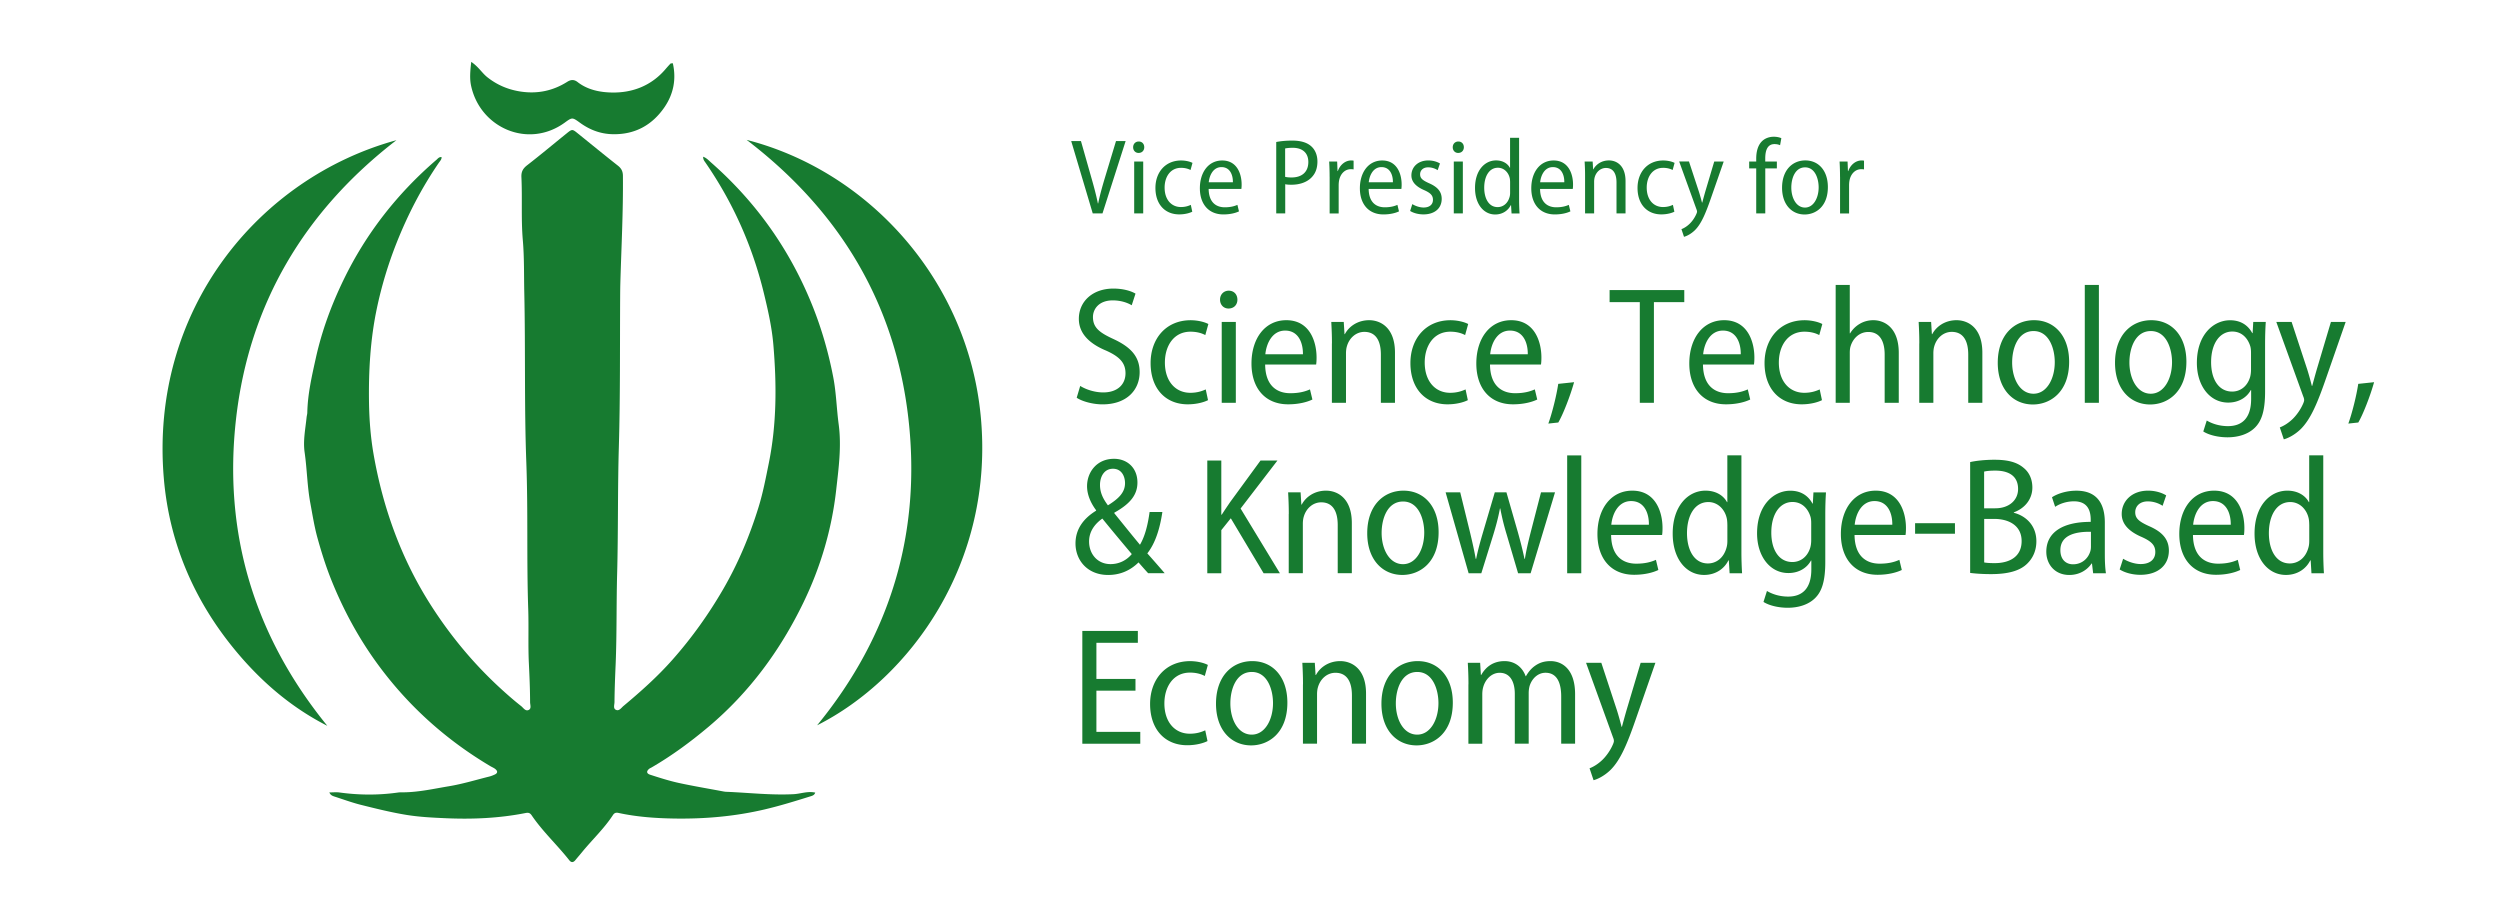
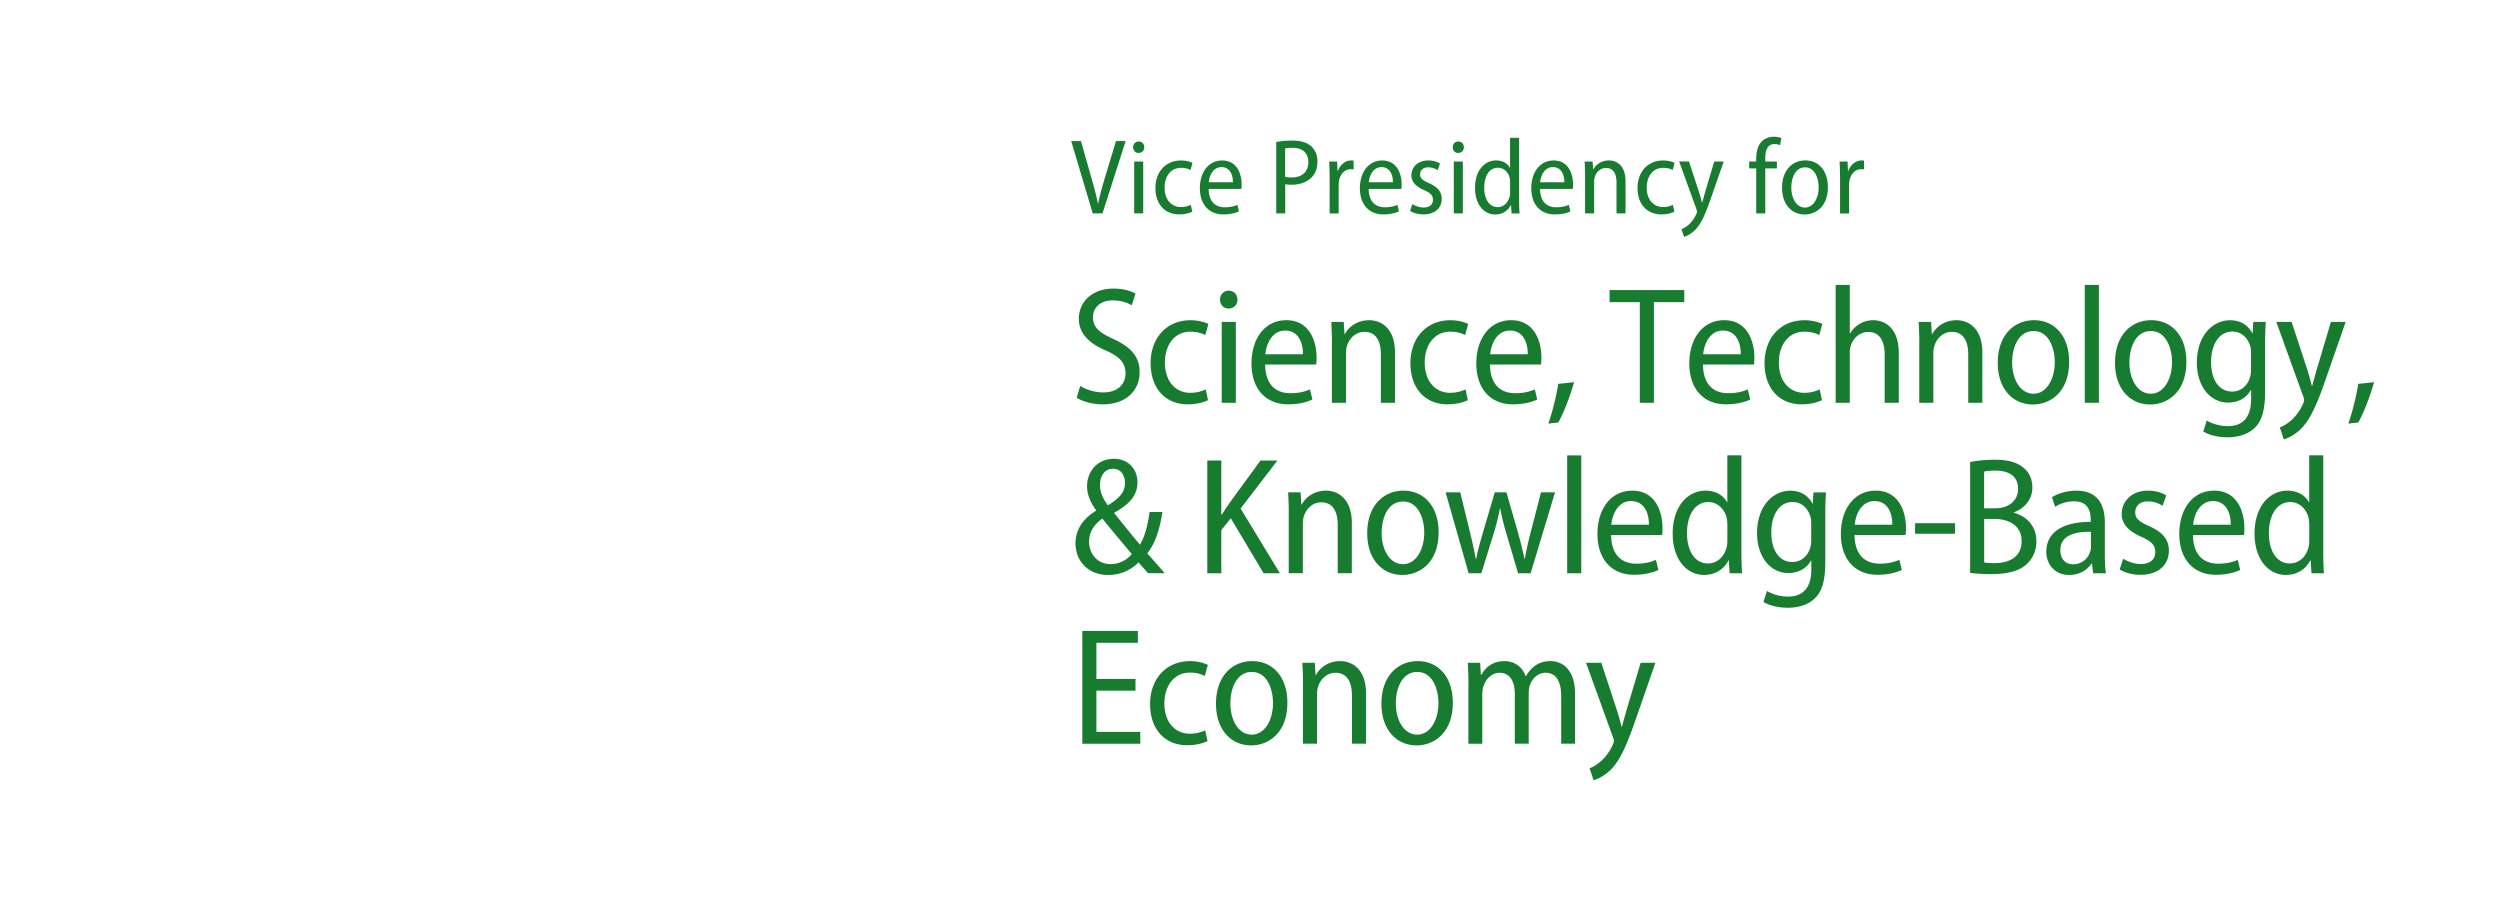
<svg xmlns="http://www.w3.org/2000/svg" viewBox="0 0 792 288.01" style="enable-background:new 0 0 792 288.01" xml:space="preserve">
  <style>.st0{fill:#177b30}</style>
  <g id="Layer_3_xA0_Image_1_">
-     <path class="st0" d="M251.33 251.6c-7.12.36-14.2-.48-21.29-.76-.29-.01-.59-.06-.88-.11-4.72-.89-9.46-1.68-14.15-2.7-3.05-.67-6.04-1.63-9.02-2.59-1.22-.39-1.26-1.14-.29-1.91.23-.18.52-.28.77-.43 6.41-3.73 12.33-8.09 18.01-12.87 12.97-10.93 22.75-24.27 30.06-39.38 5.44-11.24 8.97-23.21 10.36-35.61.77-6.87 1.73-13.8.79-20.83-.66-4.94-.77-9.98-1.71-14.87-1.47-7.67-3.62-15.19-6.52-22.47-7.08-17.75-17.8-32.95-32.19-45.59-.75-.66-1.43-1.44-2.51-1.83-.03.9.38 1.36.7 1.82 8.68 12.57 14.81 26.26 18.45 41.08 1.35 5.51 2.61 11.06 3.09 16.68 1.06 12.55 1.08 25.06-1.45 37.53-.95 4.69-1.85 9.42-3.26 13.96-2.78 8.98-6.4 17.66-11.14 25.85-4.65 8.03-10 15.53-16.16 22.48-4.72 5.33-10.02 10.05-15.47 14.6-.69.57-1.4 1.76-2.46 1.19-.86-.46-.39-1.61-.39-2.45.03-4.03.2-8.05.37-12.07.39-9.53.21-19.08.47-28.62.36-13.37.15-26.75.54-40.13.47-16.13.31-32.28.42-48.43.01-1.08.02-2.16.05-3.25.32-11.4.93-22.79.82-34.2-.01-1.43-.5-2.36-1.61-3.23-4.26-3.35-8.45-6.79-12.67-10.19-1.77-1.43-1.78-1.44-3.65.07-4.14 3.34-8.22 6.76-12.43 10.02-1.32 1.02-1.88 2.07-1.8 3.72.32 6.67-.13 13.35.45 20.04.47 5.47.34 11 .46 16.51.4 17.99-.02 35.99.65 53.99.57 15.43.07 30.89.6 46.33.19 5.7-.07 11.43.2 17.12.2 4.12.38 8.24.39 12.37 0 .83.48 1.98-.38 2.44-1.08.58-1.75-.65-2.46-1.2-2.02-1.58-3.95-3.26-5.85-4.98-8.74-7.91-16.23-16.84-22.6-26.76-9.46-14.74-15.28-30.86-18.28-47.97-.94-5.36-1.37-10.88-1.46-16.4-.15-10.05.41-20.03 2.48-29.84a128.03 128.03 0 0 1 6.25-20.76c3.57-9 7.97-17.49 13.44-25.47.36-.52.87-1 .82-1.74-.81-.07-1.17.47-1.58.83C125.9 61.27 116 73.89 108.87 88.6c-3.85 7.93-6.89 16.15-8.81 24.8-1.27 5.74-2.59 11.44-2.71 17.35-.01.48-.17.96-.22 1.45-.38 3.71-1.16 7.43-.62 11.14.77 5.33.81 10.72 1.8 16.04.68 3.65 1.26 7.37 2.23 10.91 1.27 4.59 2.7 9.17 4.5 13.63 3.81 9.44 8.63 18.33 14.63 26.52 9.65 13.18 21.61 23.94 35.71 32.3.51.3 1.08.52 1.53.89.83.67.79 1.32-.23 1.77-.54.24-1.09.47-1.66.61-4.27 1.06-8.47 2.36-12.84 3.08-4.74.79-9.44 1.86-14.28 1.92-.59.01-1.19-.03-1.78.06-6.19.88-12.37.84-18.56-.01-1.02-.14-2.08-.02-3.22-.02.36.88 1.01 1.11 1.65 1.32 2.79.9 5.56 1.92 8.4 2.63 4.76 1.19 9.53 2.38 14.37 3.17 4.07.66 8.23.87 12.36 1.05 8.49.38 16.95.02 25.31-1.63.85-.17 1.42-.14 1.99.7 3.49 5.15 8.1 9.38 11.93 14.25.64.81 1.31.73 1.94-.06.68-.84 1.4-1.65 2.08-2.49 3.23-3.96 7.01-7.47 9.81-11.77.46-.7.98-.84 1.74-.68 5.79 1.26 11.68 1.68 17.59 1.78 9.68.16 19.23-.66 28.7-2.88 4.98-1.17 9.83-2.68 14.69-4.2.52-.16 1.12-.37 1.37-1.13-2.38-.55-4.63.39-6.94.5z" />
-     <path class="st0" d="M310.67 131.55c-4.21-42.84-35.46-77.32-74.14-87.24 29.61 22.61 47.11 51.98 51.25 88.27 4.12 36.12-5.64 68.79-28.92 97.2 29.25-14.74 56.41-51.45 51.81-98.23zM74.8 132.52c4.16-36.26 21.66-65.66 50.79-88.11-43.6 11.94-78.22 53.72-73.69 107.12 1.77 20.92 9.96 39.6 23.64 55.69 7.91 9.31 17.13 17.11 28.16 22.72-23.27-28.55-33.05-61.27-28.9-97.42zM178.88 38.87c2.43-1.76 2.4-1.76 4.96.09 3.02 2.17 6.37 3.45 10.13 3.55 7.09.19 12.6-2.81 16.54-8.55 2.87-4.2 3.78-8.89 2.64-13.93-.4.06-.66.03-.76.14a43.5 43.5 0 0 0-1.57 1.75c-4.46 5.22-10.41 7.52-17.01 7.39-3.71-.07-7.66-.83-10.84-3.32-1.05-.82-2.08-.82-3.25-.08-4.47 2.83-9.35 3.88-14.62 3.12-3.98-.58-7.52-2.04-10.71-4.56-1.7-1.35-2.77-3.29-5.1-4.87-.33 2.88-.54 5.25-.06 7.52 2.83 13.36 18.07 20.12 29.65 11.75z" />
-   </g>
+     </g>
  <g id="Layer_6_xA0_Image_1_">
    <path class="st0" d="m346.18 67.61-6.82-22.91h3.09l3.16 11.13c.85 2.94 1.65 5.88 2.2 8.62h.09c.55-2.74 1.4-5.71 2.28-8.62l3.37-11.14h3.05l-7.33 22.91h-3.09zM362.5 46.64c0 1.02-.68 1.81-1.81 1.81-1.01 0-1.72-.79-1.71-1.81 0-1.03.73-1.81 1.76-1.81 1.07-.01 1.76.77 1.76 1.81zm-3.19 20.97V51.17h2.86v16.44h-2.86zM377.71 67.07c-.72.37-2.22.85-4.12.85-4.55 0-7.55-3.23-7.55-8.38 0-4.96 3.14-8.7 8.14-8.7 1.5 0 2.9.38 3.6.77l-.62 2.25c-.62-.33-1.6-.69-3.01-.69-3.41 0-5.21 2.91-5.2 6.27 0 3.82 2.16 6.15 5.17 6.15 1.38 0 2.36-.34 3.13-.69l.46 2.17zM382.9 59.84c.05 4.34 2.44 5.83 5.11 5.83 1.84 0 3.04-.35 4-.77l.5 2.06c-1.01.49-2.71.97-4.93.97-4.72 0-7.46-3.32-7.46-8.28 0-5.09 2.73-8.81 7.08-8.81 4.76 0 6.15 4.36 6.15 7.59 0 .63-.03 1.08-.09 1.42H382.9zm7.68-2.09c.04-2.31-.9-4.81-3.62-4.81-2.66 0-3.82 2.68-4.03 4.81h7.65zM404.29 44.99c1.31-.26 2.99-.45 5.13-.45 2.67 0 4.7.62 6.02 1.84 1.2 1.09 1.92 2.76 1.92 4.78 0 2.08-.59 3.65-1.66 4.83-1.48 1.69-3.89 2.53-6.52 2.53-.76 0-1.44-.02-2.02-.16v9.25h-2.85V44.99zm2.85 11.03c.55.15 1.22.2 2.03.2 3.28 0 5.31-1.74 5.31-4.9 0-2.83-1.8-4.5-4.95-4.5-1.09 0-1.92.11-2.4.21v8.99zM421.22 56.03c0-1.77-.06-3.42-.14-4.86h2.53l.12 3.03h.1c.7-2.01 2.38-3.37 4.24-3.37.3 0 .51.02.75.07v2.77c-.26-.05-.52-.07-.87-.07-1.97 0-3.39 1.57-3.75 3.71-.07.42-.11.92-.11 1.43v8.88h-2.86V56.03zM433.59 59.84c.05 4.34 2.44 5.83 5.11 5.83 1.84 0 3.04-.35 4-.77l.5 2.06c-1.01.49-2.71.97-4.93.97-4.72 0-7.46-3.32-7.46-8.28 0-5.09 2.74-8.81 7.08-8.81 4.76 0 6.15 4.36 6.15 7.59 0 .63-.03 1.08-.09 1.42h-10.36zm7.68-2.09c.04-2.31-.9-4.81-3.62-4.81-2.66 0-3.82 2.68-4.03 4.81h7.65zM447.42 64.66c.81.51 2.21 1.08 3.57 1.08 1.97 0 2.97-1.02 2.97-2.43 0-1.38-.75-2.17-2.77-3.07-2.72-1.17-4.06-2.73-4.06-4.67 0-2.66 2.1-4.74 5.35-4.74 1.56 0 2.85.44 3.7.96l-.73 2.12c-.63-.41-1.68-.9-3.02-.9-1.66 0-2.54 1.02-2.54 2.21 0 1.28.8 1.9 2.8 2.81 2.55 1.11 4.04 2.56 4.04 4.96 0 3.03-2.26 4.93-5.79 4.93-1.62 0-3.19-.44-4.21-1.09l.69-2.17zM463.75 46.64c0 1.02-.68 1.81-1.81 1.81-1.01 0-1.72-.79-1.71-1.81 0-1.03.73-1.81 1.76-1.81 1.07-.01 1.76.77 1.76 1.81zm-3.19 20.97V51.17h2.87v16.44h-2.87zM481.25 43.66v19.81c0 1.35.07 3.07.14 4.15h-2.53L478.7 65h-.09c-.8 1.64-2.54 2.95-4.94 2.95-3.62 0-6.38-3.26-6.38-8.38-.02-5.6 3.1-8.75 6.66-8.75 2.13 0 3.66.99 4.37 2.33h.07v-9.5h2.86zm-2.85 14.07c0-.38-.03-.84-.1-1.22-.37-1.83-1.8-3.37-3.76-3.37-2.82 0-4.34 2.81-4.34 6.32 0 3.38 1.43 6.15 4.25 6.15 1.64 0 3.25-1.07 3.82-3.35.1-.37.13-.78.13-1.23v-3.3zM487.89 59.84c.05 4.34 2.44 5.83 5.11 5.83 1.84 0 3.04-.35 4-.77l.5 2.06c-1.01.49-2.71.97-4.93.97-4.72 0-7.46-3.32-7.46-8.28 0-5.09 2.74-8.81 7.08-8.81 4.76 0 6.15 4.36 6.15 7.59 0 .63-.03 1.08-.09 1.42h-10.36zm7.68-2.09c.04-2.31-.9-4.81-3.62-4.81-2.66 0-3.82 2.68-4.03 4.81h7.65zM502.15 55.55c0-1.78-.07-3.03-.14-4.38h2.54l.15 2.48h.08c.78-1.48 2.51-2.83 4.94-2.83 2.26 0 5.25 1.45 5.25 6.6V67.6h-2.86v-9.8c0-2.45-.81-4.59-3.35-4.59-1.7 0-3.09 1.25-3.56 2.95-.11.38-.18.9-.18 1.41v10.04h-2.87V55.55zM530.44 67.07c-.72.37-2.22.85-4.12.85-4.55 0-7.55-3.23-7.55-8.38 0-4.96 3.14-8.7 8.14-8.7 1.5 0 2.9.38 3.6.77l-.62 2.25c-.62-.33-1.6-.69-3.01-.69-3.41 0-5.21 2.91-5.2 6.27 0 3.82 2.16 6.15 5.17 6.15 1.38 0 2.36-.34 3.13-.69l.46 2.17zM535.07 51.17l3.17 9.64c.36 1.14.69 2.37.95 3.37h.08c.26-.96.6-2.21.94-3.41l2.86-9.6h3l-3.96 11.36c-1.8 5.2-3.16 8.41-5.17 10.4-1.38 1.34-2.77 1.92-3.45 2.09l-.81-2.42c.76-.29 1.68-.83 2.53-1.64.77-.72 1.63-1.86 2.19-3.16.15-.34.22-.55.22-.75 0-.18-.04-.41-.17-.72l-5.49-15.17h3.11zM556.37 67.61V53.35h-2.23v-2.18h2.23v-.86c0-2.15.46-4.17 1.77-5.51 1.07-1.08 2.52-1.48 3.78-1.48 1.03 0 1.86.21 2.41.46l-.4 2.22c-.42-.18-.96-.35-1.77-.35-2.33 0-2.93 2.17-2.93 4.58v.94h3.68v2.18h-3.67v14.26h-2.87zM579.07 59.27c0 6.17-3.84 8.68-7.37 8.68-4 0-7.14-3.08-7.14-8.47 0-5.65 3.34-8.66 7.37-8.66 4.2.01 7.14 3.23 7.14 8.45zm-11.58.14c0 3.34 1.59 6.35 4.34 6.35 2.68 0 4.32-3.03 4.32-6.41 0-2.7-1.12-6.33-4.3-6.33-3.16 0-4.36 3.45-4.36 6.39zM582.92 56.03c0-1.77-.06-3.42-.14-4.86h2.53l.12 3.03h.1c.7-2.01 2.38-3.37 4.24-3.37.3 0 .51.02.75.07v2.77c-.26-.05-.52-.07-.87-.07-1.97 0-3.39 1.57-3.75 3.71-.07.42-.11.92-.11 1.43v8.88h-2.86V56.03zM342.21 122.26c1.8 1.13 4.56 2.06 7.31 2.06 4.42 0 7.04-2.46 7.04-6.08 0-3.31-1.93-5.28-6.15-7.17-4.92-2.04-8.63-5.18-8.63-10.06 0-5.51 4.37-9.59 10.94-9.59 3.2 0 5.67.8 7.01 1.6l-1.2 3.69c-1.07-.66-3.19-1.55-6-1.55-4.48 0-6.28 2.83-6.28 5.27 0 3.38 2.08 4.95 6.55 7 5.53 2.58 8.24 5.6 8.24 10.45 0 5.69-4.12 10.22-11.75 10.22-3.15 0-6.56-.97-8.19-2.1l1.11-3.74zM382.7 126.77c-1.13.58-3.46 1.32-6.42 1.32-7.09 0-11.77-5.04-11.77-13.07 0-7.74 4.89-13.57 12.68-13.57 2.34 0 4.51.6 5.62 1.2l-.97 3.5c-.96-.51-2.49-1.07-4.69-1.07-5.32 0-8.11 4.53-8.11 9.77 0 5.95 3.36 9.59 8.06 9.59 2.16 0 3.69-.53 4.88-1.07l.72 3.4zM392.01 94.92c.01 1.59-1.06 2.82-2.83 2.82-1.58 0-2.68-1.23-2.67-2.82-.01-1.6 1.15-2.83 2.75-2.83 1.67 0 2.74 1.2 2.75 2.83zm-4.97 32.69v-25.63h4.47v25.63h-4.47zM400.8 115.49c.07 6.77 3.8 9.08 7.96 9.08 2.87 0 4.74-.55 6.24-1.21l.77 3.21c-1.57.76-4.22 1.52-7.68 1.52-7.35 0-11.62-5.18-11.62-12.92 0-7.93 4.26-13.73 11.04-13.73 7.43 0 9.58 6.79 9.58 11.83 0 .99-.05 1.68-.14 2.22H400.8zm11.97-3.25c.05-3.6-1.4-7.51-5.64-7.51-4.14 0-5.96 4.18-6.27 7.51h11.91zM421.96 108.81c0-2.78-.1-4.73-.21-6.83h3.95l.24 3.87h.12c1.21-2.31 3.92-4.41 7.69-4.41 3.53 0 8.18 2.27 8.18 10.29v15.87h-4.47v-15.3c0-3.82-1.27-7.16-5.22-7.16-2.66 0-4.81 1.95-5.55 4.6-.18.59-.28 1.4-.28 2.2v15.66h-4.47v-18.79zM465.01 126.77c-1.13.58-3.46 1.32-6.42 1.32-7.09 0-11.77-5.04-11.77-13.07 0-7.74 4.89-13.57 12.68-13.57 2.34 0 4.51.6 5.62 1.2l-.97 3.5c-.96-.51-2.49-1.07-4.69-1.07-5.32 0-8.11 4.53-8.11 9.77 0 5.95 3.36 9.59 8.06 9.59 2.16 0 3.69-.53 4.88-1.07l.72 3.4zM472.03 115.49c.07 6.77 3.8 9.08 7.96 9.08 2.87 0 4.74-.55 6.24-1.21l.77 3.21c-1.57.76-4.22 1.52-7.68 1.52-7.35 0-11.62-5.18-11.62-12.92 0-7.93 4.26-13.73 11.04-13.73 7.43 0 9.58 6.79 9.58 11.83 0 .99-.05 1.68-.14 2.22h-16.15zm11.97-3.25c.05-3.6-1.4-7.51-5.64-7.51-4.14 0-5.96 4.18-6.27 7.51H484zM490.51 134.19c1.15-3.14 2.58-8.78 3.14-12.58l5.02-.53c-1.24 4.45-3.54 10.31-5.01 12.77l-3.15.34zM519.5 95.72h-9.58v-3.83h23.66v3.83h-9.62v31.89h-4.47V95.72zM539.5 115.49c.07 6.77 3.8 9.08 7.96 9.08 2.87 0 4.74-.55 6.24-1.21l.77 3.21c-1.57.76-4.22 1.52-7.68 1.52-7.35 0-11.62-5.18-11.62-12.92 0-7.93 4.26-13.73 11.04-13.73 7.43 0 9.58 6.79 9.58 11.83 0 .99-.05 1.68-.14 2.22H539.5zm11.97-3.25c.05-3.6-1.4-7.51-5.64-7.51-4.14 0-5.96 4.18-6.27 7.51h11.91zM577.2 126.77c-1.13.58-3.46 1.32-6.42 1.32-7.09 0-11.77-5.04-11.77-13.07 0-7.74 4.89-13.57 12.68-13.57 2.34 0 4.51.6 5.62 1.2l-.97 3.5c-.96-.51-2.49-1.07-4.69-1.07-5.32 0-8.11 4.53-8.11 9.77 0 5.95 3.36 9.59 8.06 9.59 2.16 0 3.69-.53 4.88-1.07l.72 3.4zM581.54 90.27h4.47v15.33h.11a8.563 8.563 0 0 1 3-2.98c1.23-.74 2.69-1.18 4.36-1.18 3.4 0 8.05 2.24 8.05 10.38v15.79h-4.47v-15.29c0-3.84-1.3-7.15-5.19-7.15-2.7 0-4.78 1.9-5.59 4.48-.2.62-.27 1.34-.27 2.13v15.82h-4.47V90.27zM608.04 108.81c0-2.78-.1-4.73-.21-6.83h3.95l.24 3.87h.12c1.21-2.31 3.92-4.41 7.69-4.41 3.53 0 8.18 2.27 8.18 10.29v15.87h-4.47v-15.3c0-3.82-1.27-7.16-5.22-7.16-2.66 0-4.81 1.95-5.55 4.6-.18.59-.28 1.4-.28 2.2v15.66h-4.47v-18.79zM655.5 114.61c0 9.62-5.99 13.53-11.48 13.53-6.24 0-11.13-4.8-11.13-13.2 0-8.81 5.21-13.5 11.49-13.5 6.54.01 11.12 5.04 11.12 13.17zm-18.05.22c0 5.21 2.48 9.9 6.77 9.9 4.18 0 6.73-4.72 6.73-9.99 0-4.21-1.74-9.86-6.71-9.86-4.92-.01-6.79 5.37-6.79 9.95zM660.46 90.27h4.47v37.34h-4.47V90.27zM692.65 114.61c0 9.62-5.99 13.53-11.48 13.53-6.24 0-11.13-4.8-11.13-13.2 0-8.81 5.21-13.5 11.49-13.5 6.54.01 11.12 5.04 11.12 13.17zm-18.05.22c0 5.21 2.48 9.9 6.77 9.9 4.18 0 6.73-4.72 6.73-9.99 0-4.21-1.74-9.86-6.71-9.86-4.91-.01-6.79 5.37-6.79 9.95zM717.8 101.98c-.12 1.8-.22 3.94-.22 7.31V124c0 6.18-1.1 9.44-3.32 11.57-2.23 2.14-5.46 2.97-8.58 2.97-2.83 0-5.82-.66-7.68-1.85l1.1-3.47c1.5.91 3.86 1.78 6.71 1.78 4.3 0 7.35-2.35 7.35-8.64v-2.78h-.11c-1.24 2.29-3.76 3.96-7.17 3.96-5.84 0-9.91-5.34-9.91-12.57 0-8.92 5.24-13.51 10.52-13.51 3.93 0 6 2.14 7.03 4.08h.11l.2-3.55h3.97zm-4.68 9.71c0-.73-.06-1.42-.24-2.02-.74-2.42-2.59-4.64-5.69-4.64-4 0-6.71 3.83-6.71 9.7 0 5.48 2.43 9.32 6.67 9.32 2.4 0 4.69-1.45 5.64-4.47.24-.77.33-1.64.33-2.43v-5.46zM725.98 101.98l4.94 15.02c.56 1.78 1.08 3.69 1.47 5.25h.12c.4-1.49.93-3.45 1.47-5.31l4.46-14.96h4.67l-6.17 17.72c-2.8 8.1-4.93 13.1-8.05 16.22-2.15 2.08-4.32 2.99-5.38 3.26l-1.27-3.77c1.18-.45 2.62-1.3 3.95-2.56 1.19-1.12 2.54-2.9 3.42-4.93.23-.53.34-.86.34-1.17 0-.28-.06-.63-.27-1.12l-8.55-23.64h4.85zM743.95 134.19c1.15-3.14 2.58-8.78 3.14-12.58l5.02-.53c-1.24 4.45-3.54 10.31-5.01 12.77l-3.15.34zM363.75 181.61c-.92-1-1.73-1.91-3.06-3.44-2.76 2.71-6.01 3.98-9.61 3.98-6.65 0-10.36-4.74-10.36-9.98 0-4.57 2.56-7.95 6.51-10.37l.02-.16c-1.75-2.34-2.87-4.96-2.87-7.62 0-4.36 3.01-8.67 8.55-8.67 4.09 0 7.41 2.79 7.41 7.51 0 3.68-2.01 6.61-7.32 9.55l-.01.18c2.52 3.12 5.7 7.08 8.13 9.99 1.63-2.74 2.53-6.51 3.05-10.38h4.05c-.78 5.2-2.19 9.84-4.77 13.11 1.54 1.73 3.25 3.67 5.51 6.29h-5.23zm-5.2-6.08c-2.4-2.87-5.94-7.06-9.33-11.25-1.86 1.33-4.2 3.65-4.2 7.26 0 3.97 2.68 7.17 6.79 7.17 2.82 0 5.16-1.28 6.74-3.18zm-10.07-21.9c0 2.53 1.04 4.47 2.51 6.46 3.36-2.08 5.42-4.07 5.42-7.01 0-2.19-1.09-4.58-3.82-4.58-2.69-.01-4.11 2.38-4.11 5.13zM382.47 145.89h4.44v17.15h.15c.9-1.42 1.8-2.72 2.63-3.95l9.64-13.19h5.36l-11.67 15.2 12.46 20.52h-5.16l-10.4-17.43-3.01 3.76v13.66h-4.44v-35.72zM408.29 162.81c0-2.78-.1-4.73-.21-6.83h3.95l.24 3.87h.12c1.21-2.31 3.92-4.41 7.69-4.41 3.53 0 8.18 2.27 8.18 10.29v15.87h-4.47v-15.3c0-3.82-1.27-7.16-5.22-7.16-2.66 0-4.81 1.95-5.55 4.6-.18.59-.28 1.4-.28 2.2v15.66h-4.47v-18.79zM455.75 168.61c0 9.62-5.99 13.53-11.48 13.53-6.24 0-11.13-4.8-11.13-13.2 0-8.81 5.21-13.5 11.49-13.5 6.53.01 11.12 5.03 11.12 13.17zm-18.05.22c0 5.21 2.48 9.9 6.77 9.9 4.18 0 6.73-4.72 6.73-9.99 0-4.21-1.74-9.86-6.71-9.86-4.92-.01-6.79 5.37-6.79 9.95zM462.6 155.98l3.15 12.86c.67 2.83 1.3 5.54 1.75 8.18h.15c.52-2.6 1.3-5.44 2.09-8.12l3.81-12.92h3.69l3.63 12.65c.83 2.98 1.53 5.7 2.08 8.39h.14c.42-2.63 1.05-5.31 1.81-8.31l3.29-12.73h4.44l-7.73 25.63h-3.97l-3.62-12.29c-.84-2.77-1.46-5.24-2.02-8.23h-.11c-.58 3.08-1.29 5.65-2.1 8.3l-3.8 12.22h-4.02l-7.29-25.63h4.63zM496.48 144.27h4.47v37.34h-4.47v-37.34zM510.4 169.49c.07 6.77 3.8 9.08 7.96 9.08 2.87 0 4.74-.55 6.24-1.21l.77 3.21c-1.57.76-4.22 1.52-7.68 1.52-7.35 0-11.62-5.18-11.62-12.92 0-7.93 4.26-13.73 11.04-13.73 7.43 0 9.58 6.79 9.58 11.83 0 .99-.05 1.68-.14 2.22H510.4zm11.97-3.25c.05-3.6-1.4-7.5-5.64-7.5-4.14 0-5.96 4.18-6.27 7.5h11.91zM551.68 144.27v30.87c0 2.11.1 4.78.21 6.47h-3.95l-.25-4.07h-.14c-1.24 2.55-3.95 4.6-7.7 4.6-5.65 0-9.94-5.08-9.94-13.06-.03-8.72 4.83-13.64 10.38-13.64 3.32 0 5.71 1.55 6.82 3.63h.11v-14.81h4.46zm-4.46 21.93c0-.58-.04-1.31-.16-1.9-.58-2.86-2.81-5.25-5.86-5.25-4.39 0-6.76 4.38-6.76 9.86 0 5.27 2.23 9.59 6.63 9.59 2.56 0 5.07-1.67 5.95-5.23.15-.57.21-1.21.21-1.91v-5.16zM578.47 155.98c-.12 1.79-.22 3.94-.22 7.3V178c0 6.18-1.1 9.44-3.32 11.57-2.23 2.14-5.46 2.97-8.58 2.97-2.83 0-5.82-.66-7.68-1.85l1.1-3.47c1.5.91 3.86 1.78 6.71 1.78 4.3 0 7.35-2.35 7.35-8.64v-2.78h-.11c-1.24 2.29-3.76 3.96-7.17 3.96-5.84 0-9.91-5.34-9.91-12.57 0-8.92 5.24-13.51 10.52-13.51 3.93 0 6 2.14 7.03 4.08h.11l.2-3.55h3.97zm-4.68 9.71c0-.73-.06-1.42-.24-2.02-.74-2.42-2.59-4.64-5.69-4.64-4 0-6.71 3.83-6.71 9.7 0 5.48 2.43 9.32 6.67 9.32 2.4 0 4.69-1.45 5.64-4.47.24-.77.33-1.64.33-2.43v-5.46zM587.52 169.49c.07 6.77 3.8 9.08 7.96 9.08 2.87 0 4.74-.55 6.24-1.21l.77 3.21c-1.57.76-4.22 1.52-7.68 1.52-7.35 0-11.62-5.18-11.62-12.92 0-7.93 4.26-13.73 11.04-13.73 7.43 0 9.58 6.79 9.58 11.83 0 .99-.05 1.68-.14 2.22h-16.15zm11.96-3.25c.05-3.6-1.4-7.5-5.64-7.5-4.14 0-5.96 4.18-6.27 7.5h11.91zM619.33 165.76v3.33H606.7v-3.33h12.63zM624.14 146.39c1.93-.44 4.77-.74 7.69-.74 4.21 0 7.11.75 9.23 2.55 1.76 1.41 2.79 3.55 2.79 6.26 0 3.51-2.21 6.51-5.87 7.85v.14c3.62.91 7.14 3.87 7.14 9.01 0 3.01-1.13 5.38-2.9 7.1-2.33 2.31-6.14 3.32-11.47 3.32-3.02 0-5.19-.2-6.61-.38v-35.11zm4.44 14.64h3.52c4.38 0 7.23-2.57 7.23-6.12 0-3.89-2.65-5.82-7.23-5.82-1.78 0-2.85.14-3.53.31v11.63zm0 17.15c.81.16 1.91.22 3.34.22 4.62 0 8.53-1.97 8.53-6.99 0-4.87-3.97-7-8.64-7.02h-3.22v13.79zM663.11 181.61l-.37-3.08h-.14c-1.32 1.99-3.79 3.62-7.03 3.62-4.65 0-7.3-3.44-7.3-7.35 0-6.27 5.39-9.5 14.07-9.47v-.62c0-2.5-.67-5.91-5.32-5.89-2.14 0-4.32.65-5.95 1.74l-1-3.03c1.81-1.19 4.69-2.08 7.72-2.08 7.02 0 9.02 4.75 9.02 10.08v10.05c0 2.11.08 4.31.35 6.03h-4.05zm-.69-13.14c-4.16-.07-9.69.68-9.69 5.82 0 3.14 1.92 4.48 3.99 4.48 2.89 0 4.84-1.89 5.5-4.15.15-.49.19-1.02.19-1.47v-4.68zM672.61 177.01c1.26.79 3.45 1.68 5.57 1.68 3.08 0 4.62-1.6 4.62-3.79 0-2.15-1.17-3.38-4.32-4.79-4.25-1.82-6.33-4.25-6.32-7.28 0-4.14 3.28-7.39 8.33-7.39 2.43 0 4.45.69 5.76 1.5l-1.14 3.3a8.67 8.67 0 0 0-4.7-1.4c-2.58 0-3.97 1.59-3.97 3.44 0 2 1.25 2.96 4.36 4.39 3.98 1.72 6.29 3.99 6.3 7.74 0 4.72-3.52 7.69-9.03 7.69-2.53 0-4.97-.68-6.56-1.7l1.1-3.39zM694.73 169.49c.07 6.77 3.8 9.08 7.96 9.08 2.87 0 4.74-.55 6.24-1.21l.77 3.21c-1.57.76-4.22 1.52-7.68 1.52-7.35 0-11.62-5.18-11.62-12.92 0-7.93 4.26-13.73 11.04-13.73 7.43 0 9.58 6.79 9.58 11.83 0 .99-.05 1.68-.14 2.22h-16.15zm11.97-3.25c.05-3.6-1.4-7.5-5.64-7.5-4.14 0-5.96 4.18-6.27 7.5h11.91zM736.01 144.27v30.87c0 2.11.1 4.78.21 6.47h-3.95l-.25-4.07h-.14c-1.24 2.55-3.95 4.6-7.7 4.6-5.65 0-9.94-5.08-9.94-13.06-.03-8.72 4.83-13.64 10.38-13.64 3.32 0 5.71 1.55 6.82 3.63h.11v-14.81h4.46zm-4.45 21.93c0-.58-.04-1.31-.16-1.9-.58-2.86-2.81-5.25-5.86-5.25-4.39 0-6.76 4.38-6.76 9.86 0 5.27 2.23 9.59 6.63 9.59 2.56 0 5.07-1.67 5.95-5.23.15-.57.21-1.21.21-1.91v-5.16zM359.72 218.8h-12.38v13.06h13.9v3.75h-18.36v-35.72h17.59v3.75h-13.13v11.44h12.38v3.72zM382.54 234.77c-1.13.58-3.46 1.32-6.42 1.32-7.09 0-11.77-5.04-11.77-13.07 0-7.74 4.89-13.57 12.68-13.57 2.34 0 4.51.6 5.62 1.2l-.97 3.5c-.96-.51-2.49-1.07-4.69-1.07-5.32 0-8.11 4.53-8.11 9.77 0 5.95 3.36 9.59 8.06 9.59 2.16 0 3.69-.53 4.88-1.07l.72 3.4zM407.84 222.61c0 9.62-5.99 13.53-11.48 13.53-6.24 0-11.13-4.8-11.13-13.2 0-8.81 5.2-13.5 11.49-13.5 6.53.01 11.12 5.03 11.12 13.17zm-18.06.22c0 5.21 2.48 9.9 6.77 9.9 4.18 0 6.74-4.72 6.74-9.99 0-4.21-1.74-9.86-6.71-9.86-4.92-.01-6.8 5.37-6.8 9.95zM412.79 216.81c0-2.78-.1-4.73-.21-6.83h3.95l.24 3.87h.12c1.21-2.31 3.92-4.41 7.69-4.41 3.53 0 8.18 2.27 8.18 10.29v15.87h-4.47v-15.3c0-3.82-1.27-7.16-5.22-7.16-2.66 0-4.81 1.95-5.55 4.6-.18.59-.28 1.4-.28 2.2v15.66h-4.47v-18.79zM460.25 222.61c0 9.62-5.99 13.53-11.48 13.53-6.24 0-11.13-4.8-11.13-13.2 0-8.81 5.21-13.5 11.49-13.5 6.54.01 11.12 5.03 11.12 13.17zm-18.05.22c0 5.21 2.48 9.9 6.77 9.9 4.18 0 6.73-4.72 6.73-9.99 0-4.21-1.74-9.86-6.71-9.86-4.92-.01-6.79 5.37-6.79 9.95zM465.21 216.81c0-2.78-.1-4.73-.21-6.83h3.91l.23 3.83h.12c1.33-2.33 3.58-4.37 7.39-4.37 3.15 0 5.61 1.82 6.67 4.77h.11c.78-1.4 1.75-2.49 2.78-3.22 1.39-1.01 2.92-1.55 5.01-1.55 3.44 0 7.77 2.3 7.77 10.5v15.66h-4.4v-14.96c0-4.48-1.43-7.51-4.97-7.51-2.38 0-4.26 1.79-5.01 4.09-.2.67-.32 1.5-.32 2.33v16.05h-4.4v-15.8c0-3.7-1.41-6.66-4.79-6.66-2.54 0-4.52 2.05-5.21 4.51-.2.68-.3 1.47-.3 2.26v15.7h-4.4v-18.8zM507.3 209.98l4.94 15.02c.56 1.78 1.08 3.69 1.47 5.25h.12c.4-1.49.93-3.45 1.47-5.31l4.46-14.96h4.67l-6.16 17.71c-2.8 8.1-4.93 13.11-8.05 16.22-2.15 2.08-4.32 2.99-5.38 3.26l-1.27-3.77c1.18-.45 2.62-1.3 3.95-2.56 1.19-1.12 2.54-2.9 3.42-4.93.23-.53.34-.86.34-1.17 0-.28-.06-.63-.27-1.12l-8.55-23.64h4.84z" />
  </g>
</svg>